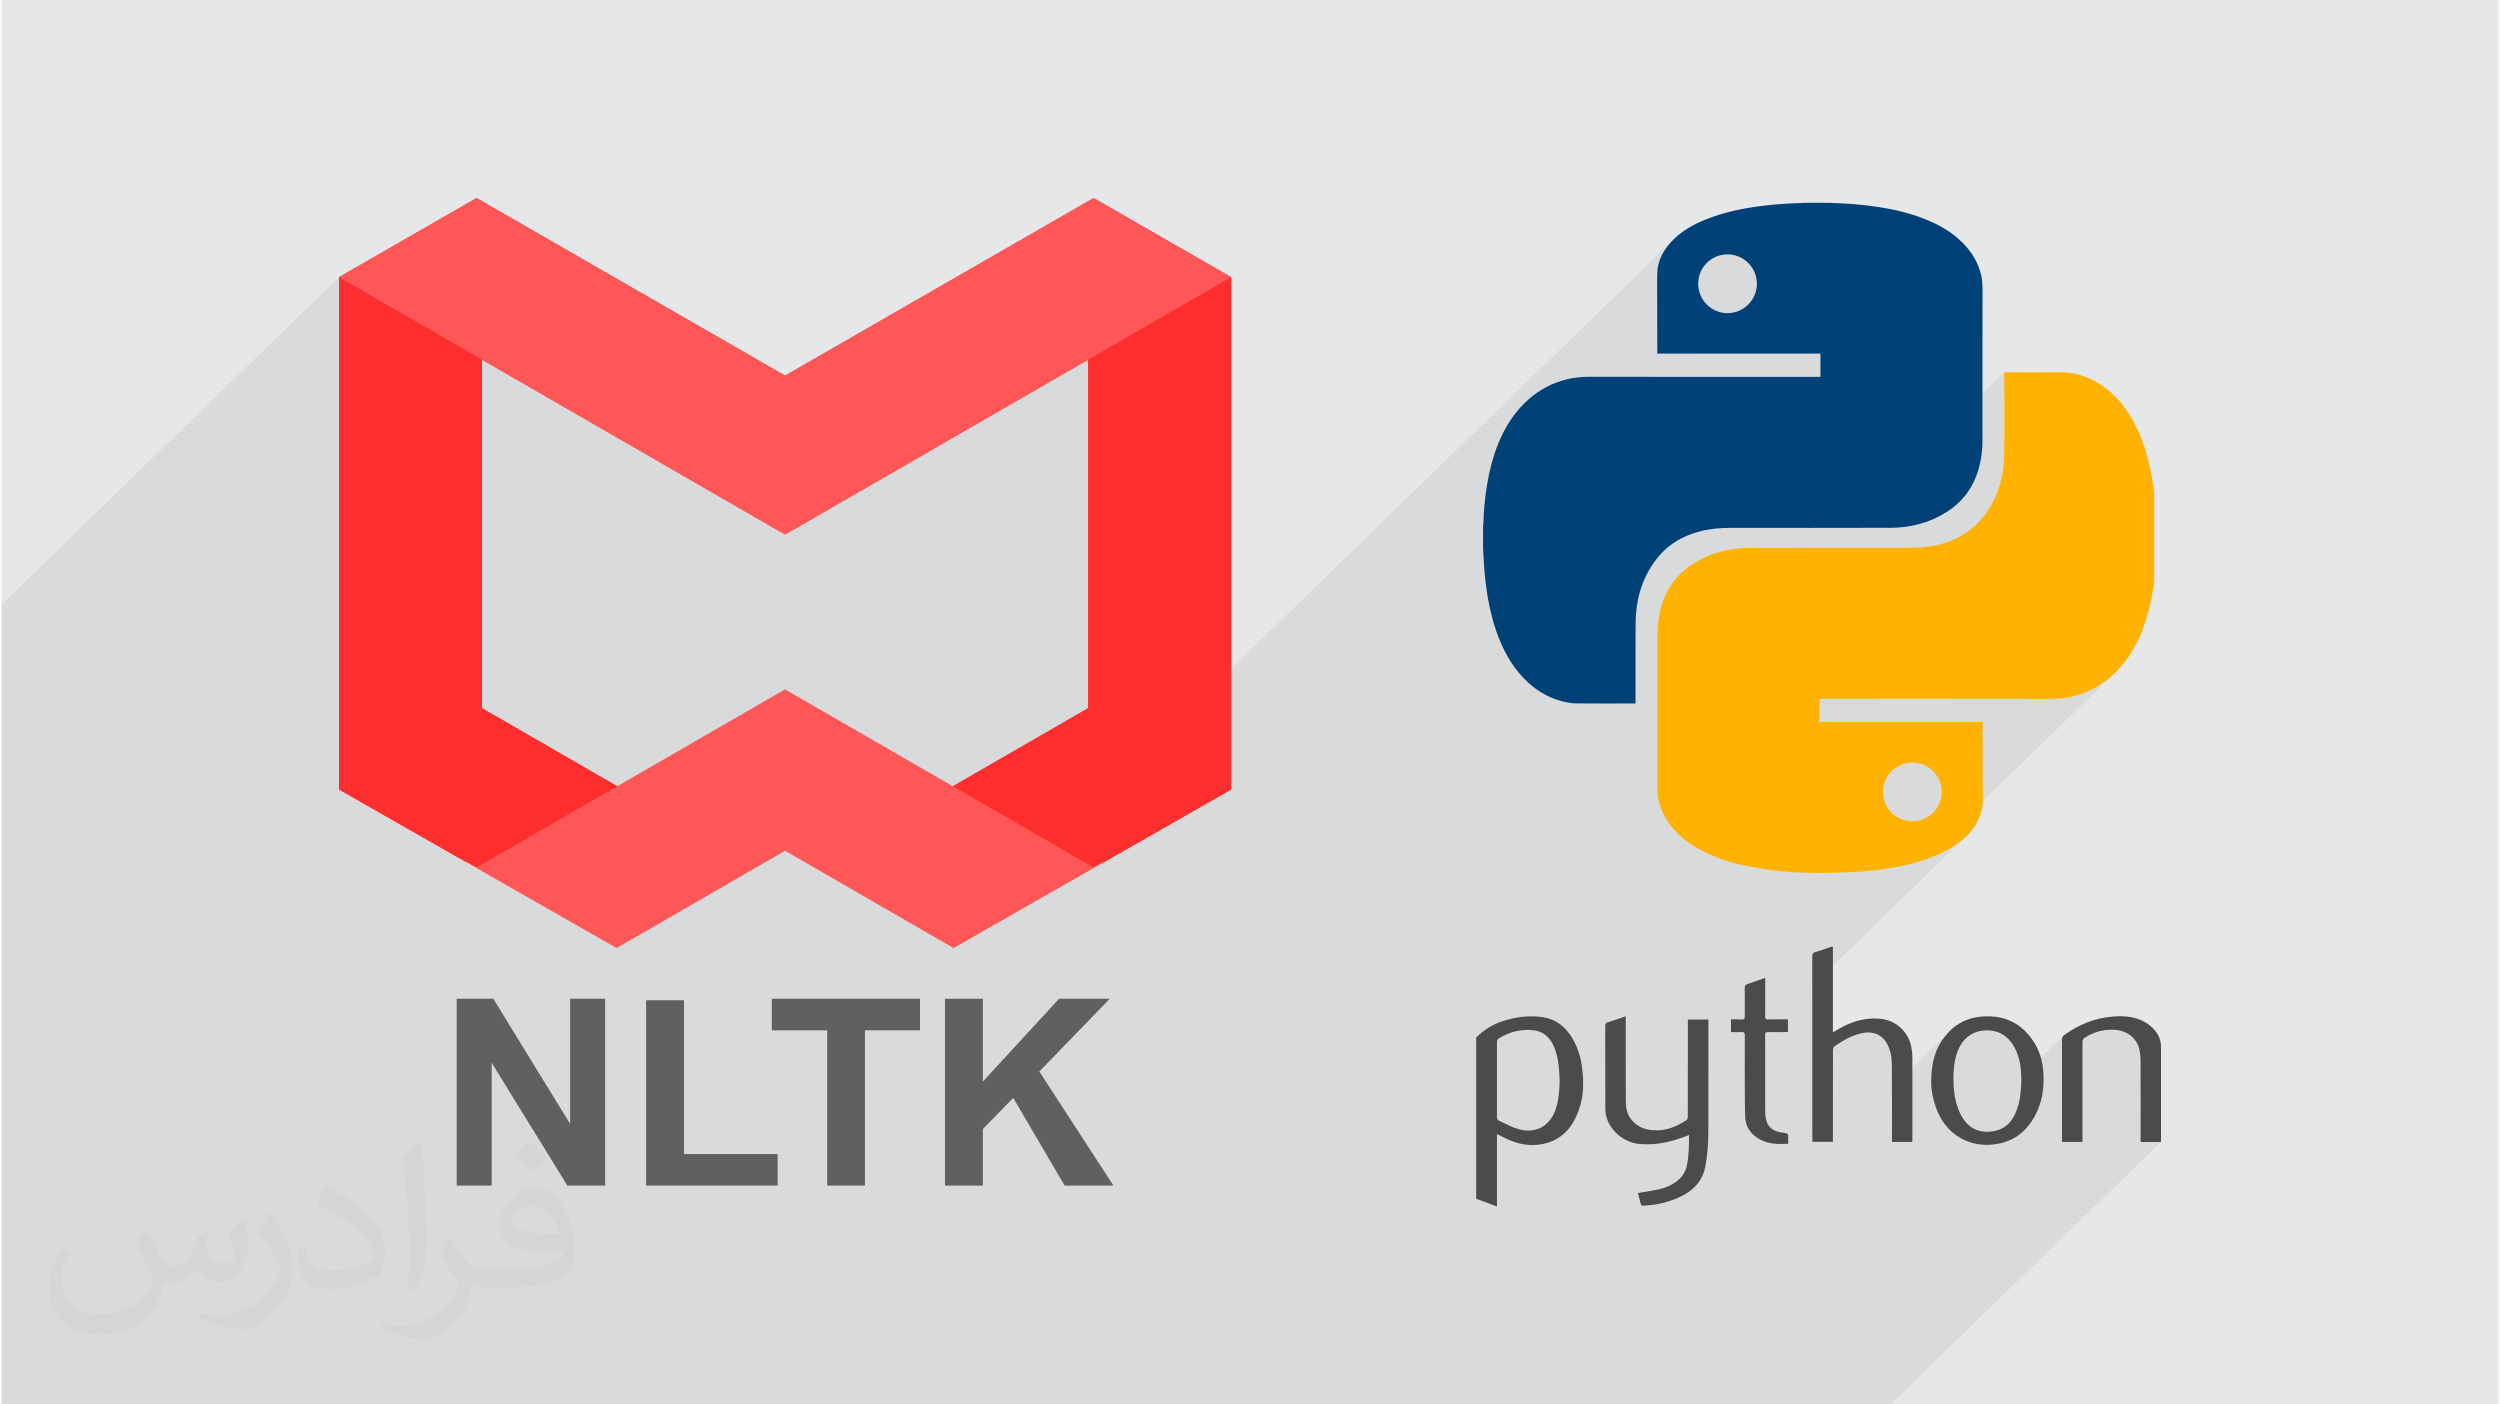
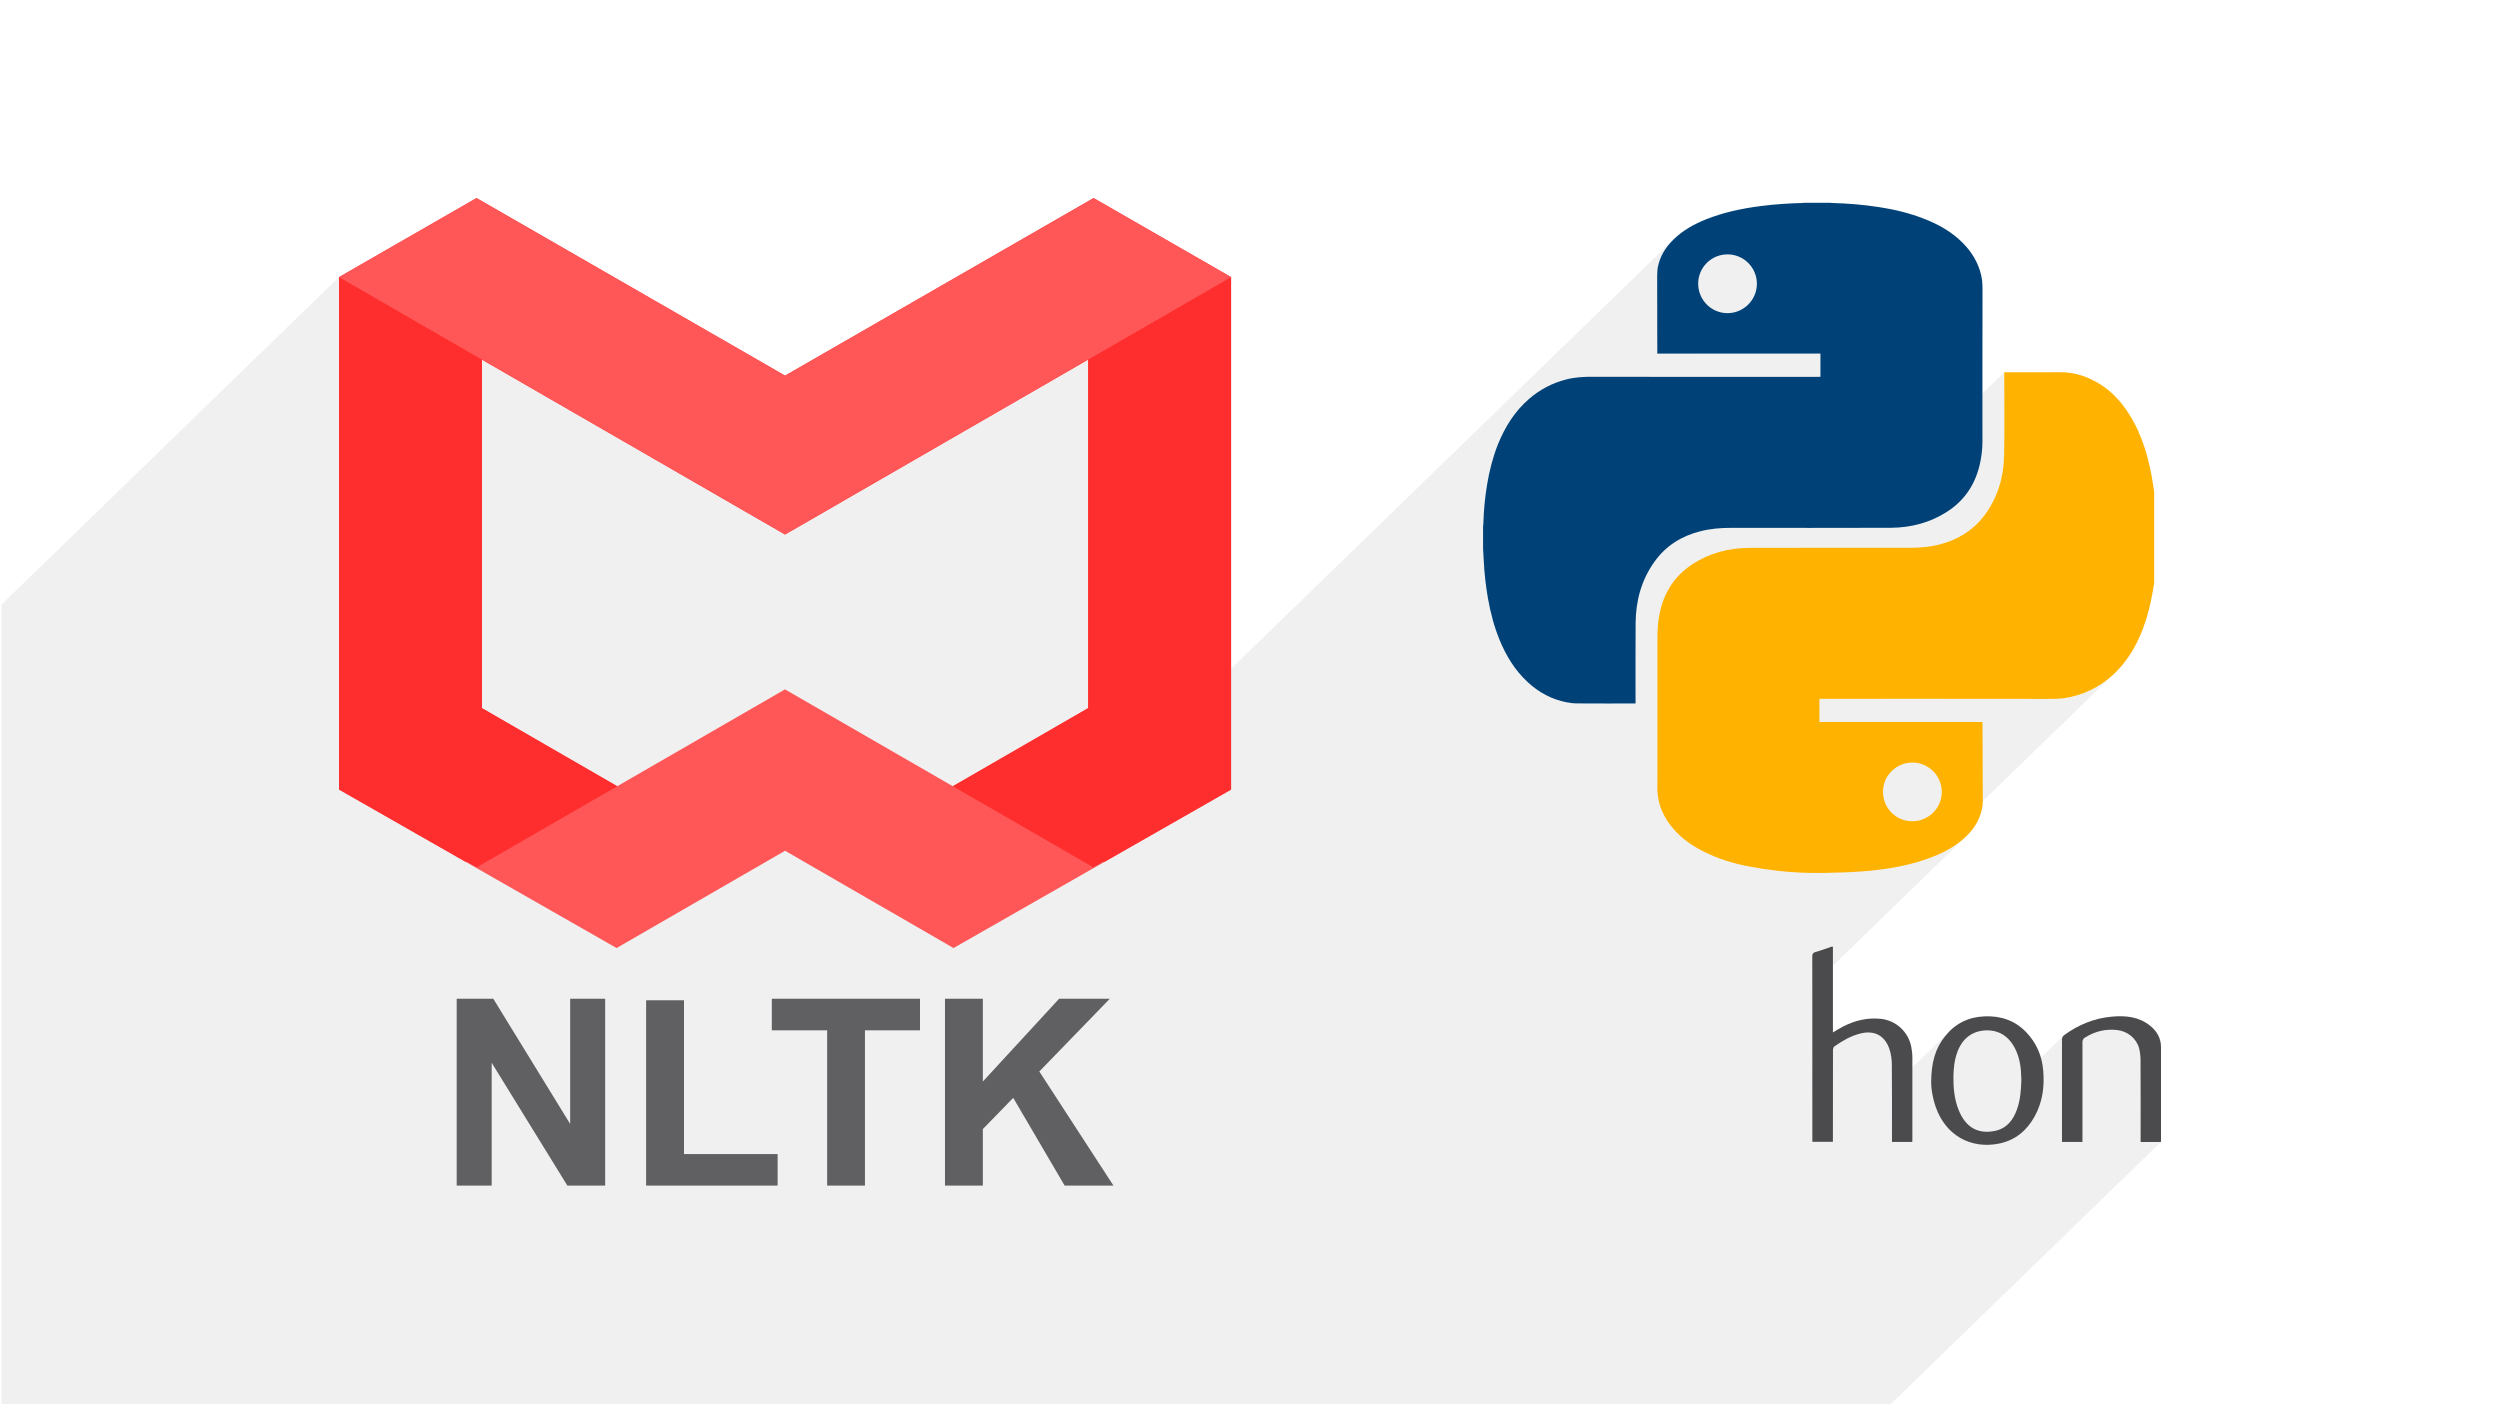
<svg xmlns="http://www.w3.org/2000/svg" xml:space="preserve" width="356px" height="200px" version="1.0" shape-rendering="geometricPrecision" text-rendering="geometricPrecision" image-rendering="optimizeQuality" fill-rule="evenodd" clip-rule="evenodd" viewBox="0 0 35600 20025">
  <g id="Layer_x0020_1">
    <g id="_2238004588816">
-       <path fill="#E6E7E8" d="M0 0l35600 0 0 20025 -35600 0 0 -20025z" />
-       <path fill="#373435" fill-opacity="0.031" d="M2082 17547c68,104 112,203 155,312 32,64 49,183 199,183 44,0 107,-14 163,-45 63,-33 111,-83 136,-159l60 -202 146 -72 10 10c-20,77 -25,149 -25,206 0,170 146,234 262,234 68,0 129,-34 129,-95 0,-81 -34,-217 -78,-339 68,-68 136,-136 214,-191l12 6c34,144 53,287 53,381 0,93 -41,196 -75,264 -70,132 -194,238 -344,238 -114,0 -241,-58 -328,-163l-5 0c-82,101 -209,193 -412,193l-63 0c-10,134 -39,229 -83,314 -121,237 -480,404 -818,404 -470,0 -706,-272 -706,-633 0,-223 73,-431 185,-578l92 38c-70,134 -117,262 -117,385 0,338 275,499 592,499 294,0 658,-187 724,-404 -25,-237 -114,-348 -250,-565 41,-72 94,-144 160,-221l12 0zm5421 -1274c99,62 196,136 291,221 -53,74 -119,142 -201,202 -95,-77 -190,-143 -287,-213 66,-74 131,-146 197,-210zm51 926c-160,0 -291,105 -291,183 0,168 320,219 703,217 -48,-196 -216,-400 -412,-400zm-359 895c208,0 390,-6 529,-41 155,-39 286,-118 286,-171 0,-15 0,-31 -5,-46 -87,8 -187,8 -274,8 -282,0 -498,-64 -583,-222 -21,-44 -36,-93 -36,-149 0,-152 66,-303 182,-406 97,-85 204,-138 313,-138 197,0 354,158 464,408 60,136 101,293 101,491 0,132 -36,243 -118,326 -153,148 -435,204 -867,204l-196 0 0 0 -51 0c-107,0 -184,-19 -245,-66l-10 0c3,25 5,50 5,72 0,97 -32,221 -97,320 -192,287 -400,410 -580,410 -182,0 -405,-70 -606,-161l36 -70c65,27 155,46 279,46 325,0 752,-314 805,-619 -12,-25 -34,-58 -65,-93 -95,-113 -155,-208 -211,-307 48,-95 92,-171 133,-239l17 -2c139,282 265,445 546,445l44 0 0 0 204 0zm-1408 299c24,-130 26,-276 26,-413l0 -202c0,-377 -48,-926 -87,-1282 68,-75 163,-161 238,-219l22 6c51,450 63,972 63,1452 0,126 -5,250 -17,340 -7,114 -73,201 -214,332l-31 -14zm-1449 -596c7,177 94,318 398,318 189,0 349,-50 526,-135 32,-14 49,-33 49,-49 0,-111 -85,-258 -228,-392 -139,-126 -323,-237 -495,-311 -59,-25 -78,-52 -78,-77 0,-51 68,-158 124,-235l19 -2c197,103 417,256 580,427 148,157 240,316 240,489 0,128 -39,250 -102,361 -216,109 -446,192 -674,192 -277,0 -466,-130 -466,-436 0,-33 0,-84 12,-150l95 0zm-501 -503l172 278c63,103 122,215 122,392l0 227c0,183 -117,379 -306,573 -148,132 -279,188 -400,188 -180,0 -386,-56 -624,-159l27 -70c75,21 162,37 269,37 342,-2 692,-252 852,-557 19,-35 26,-68 26,-90 0,-36 -19,-75 -34,-110 -87,-165 -184,-315 -291,-453 56,-89 112,-174 173,-258l14 2z" />
      <path fill="#373435" fill-opacity="0.078" d="M21699 20025l-56 0 -449 0 -147 0 -103 0 -38 0 -36 0 -240 0 -22 0 -88 0 -28 0 -80 0 -189 0 -125 0 -74 0 -28 0 -72 0 -79 0 -32 0 -92 0 -31 0 -28 0 -2 0 -139 0 -85 0 -34 0 -20 0 0 0 -1 0 -54 0 -93 0 -35 0 -15 0 -6 0 -30 0 -116 0 -34 0 -155 0 -65 0 -46 0 -30 0 -17 0 -23 0 -33 0 -133 0 -54 0 -32 0 -24 0 -92 0 -106 0 -9 0 -177 0 -101 0 -87 0 -1 0 -173 0 -38 0 -125 0 -16 0 -114 0 -41 0 -29 0 0 0 -3 0 -264 0 -98 0 -554 0 -224 0 -167 0 -1 0 -333 0 -1 0 -56 0 -27 0 -325 0 -8 0 -11 0 -555 0 -21 0 -11 0 -14 0 -151 0 -398 0 -638 0 -33 0 -389 0 -29 0 -331 0 -303 0 -168 0 -168 0 -2 0 -54 0 -162 0 -49 0 -343 0 -231 0 -11 0 -314 0 -57 0 -283 0 -256 0 -117 0 -199 0 -569 0 -105 0 -129 0 -22 0 -354 0 -22 0 -159 0 -5 0 -7 0 -52 0 -278 0 -28 0 -24 0 -35 0 -281 0 -97 0 -23 0 -22 0 -37 0 -5 0 -68 0 -60 0 -47 0 -263 0 -166 0 -30 0 -33 0 -95 0 -38 0 -53 0 -94 0 -445 0 -299 0 -490 0 -95 0 -130 0 -239 0 -169 0 -372 0 -494 0 -214 0 -498 0 -21 0 -217 0 -889 0 -84 0 -96 0 -1002 0 -437 0 -389 0 -137 0 0 -298 0 -786 0 -214 0 -23 0 -246 0 -2265 0 -269 0 -4150 0 -3155 0 0 4811 -4668 2039 1177 2857 1648 1464 -1420 0 2265 4320 -2493 2040 -1177 -2040 1979 0 4167 -1438 1396 914 528 8873 -8608 -41 42 -38 45 -35 46 -31 48 -27 51 -22 53 -18 55 -14 58 -3 17 -1 16 -2 17 -1 16 0 17 -1 17 0 17 -1 16 0 4 0 4 0 3 0 4 0 4 0 3 0 4 0 3 1 129 0 130 0 129 0 73 706 -685 62 -51 71 -38 79 -25 84 -8 85 8 79 25 71 39 62 51 51 62 38 71 25 79 8 85 -9 84 -24 78 -39 71 -52 63 -721 699 7 0 145 0 145 0 146 0 145 0 145 0 146 0 145 0 146 0 145 0 145 0 146 0 145 0 0 42 0 41 0 41 0 41 0 41 0 41 0 42 0 41 -4322 4193 22 27 61 69 66 65 5 5 1935 -1877 74 -65 80 -57 84 -50 89 -43 94 -35 98 -29 54 -13 55 -10 55 -9 55 -6 55 -5 56 -3 56 -2 56 -1 142 0 142 0 143 0 142 1 142 0 143 0 142 0 142 0 143 0 142 0 143 0 40 0 2287 -2219 0 4 0 4 0 4 0 4 0 4 0 4 0 4 0 3 0 145 1 144 0 144 0 144 1 144 -1 144 -1 144 -2 144 -6 117 -14 114 -22 111 -30 110 -39 106 -48 104 -58 100 -66 97 -62 74 -66 68 -4370 4240 46 62 53 61 49 48 2000 -1940 3 0 4 0 3 0 4 0 3 0 3 0 3 0 4 0 200 0 200 0 200 0 200 0 200 0 200 0 200 0 200 0 101 0 3045 -2954 0 0 -3044 2954 98 0 200 0 200 0 200 0 200 0 201 1 200 0 200 0 33 0 33 0 34 0 33 0 34 -2 33 -2 33 -3 33 -4 96 -19 94 -24 90 -32 88 -37 84 -45 81 -50 78 -57 75 -63 -2728 2647 30 -10 78 -27 76 -29 75 -32 73 -35 71 -39 69 -42 66 -48 64 -52 46 -43 -2201 2136 0 72 0 162 0 162 0 162 0 162 0 163 0 162 0 126 314 -304 42 -29 44 -28 43 -26 45 -25 46 -22 47 -21 49 -17 50 -15 73 -14 68 -1 63 10 57 23 51 34 43 46 37 58 28 69 8 26 7 26 5 27 5 28 3 27 3 28 1 27 1 28 1 131 1 131 0 58 816 -791 -56 63 -50 68 -42 71 -35 75 -27 79 -21 84 -15 90 -3 41 474 -460 50 -44 56 -36 62 -26 68 -16 73 -6 52 1 49 7 48 13 44 18 43 24 40 29 37 35 34 39 31 46 27 46 22 48 19 50 15 51 12 52 8 53 7 54 1 17 1 17 1 17 1 17 1 17 0 10 608 -590 -8 8 -6 7 -5 8 -4 9 -2 9 -2 10 0 11 0 88 0 88 0 88 0 20 314 -304 8 -6 10 -7 53 -30 53 -25 55 -21 56 -15 57 -11 58 -6 59 -1 61 4 54 10 52 17 48 24 44 31 39 36 33 42 26 47 19 52 6 23 4 22 4 23 3 23 2 24 1 23 1 23 0 23 1 138 0 137 0 138 0 137 0 138 0 137 0 138 0 137 0 7 0 6 0 7 0 6 0 7 0 7 0 6 0 7 37 0 37 0 36 0 36 0 35 0 36 0 36 0 36 0 -3858 3743 -289 0 -54 0 -775 0 -293 0 -48 0 -19 0 -211 0 -429 0 -154 0 -4 0 -165 0 -92 0 -82 0 -4 0 -285 0 0 0 -9 0 -37 0 -103 0 -492 0 -61 0 -123 0 -106 0 -53 0 -236 0 -23 0 -154 0 -331 0 -9 0 -37 0 -292 0 -3 0 -46 0 -211 0z" />
      <g>
        <g>
          <g>
            <path fill="#FF5757" d="M4811 11257l2039 -1160 1928 1113 2392 -1381 2393 1381 1928 -1113 2040 1160 -3958 2260 -2402 -1387 -2402 1387 -3958 -2260z" />
            <path fill="#FF2E2E" d="M11171 7621l-4321 -2493 0 4969 1928 1113 -2001 1155 -139 -78 -23 0 -1804 -1030 0 -7305 1961 -1128 4399 2532 0 2265z" />
            <path fill="#FF2E2E" d="M11171 7621l4320 -2493 0 4969 -1928 1113 2001 1155 140 -78 23 0 1804 -1030 0 -7305 -1961 -1128 -4399 2532 0 2265z" />
            <path fill="#FF5757" d="M6772 2824l-1961 1127 2039 1177 4321 2493 4320 -2493 2040 -1177 -1961 -1127 -4399 2532 -4399 -2532z" />
          </g>
          <path fill="#606062" fill-rule="nonzero" d="M6489 16904l0 -2664 522 0 1096 1785 0 -1785 499 0 0 2664 -539 0 -1079 -1751 0 1751 -499 0zm2701 0l0 -2642 540 0 0 2192 1335 0 0 450 -1875 0zm2581 0l0 -2214 -789 0 0 -450 2113 0 0 450 -785 0 0 2214 -539 0zm1680 0l0 -2664 540 0 0 1180 1087 -1180 723 0 -1005 1037 1057 1627 -696 0 -733 -1251 -433 445 0 806 -540 0z" />
        </g>
        <path fill="#004278" fill-rule="nonzero" d="M21123 7824c0,-107 0,-214 0,-321 1,-9 3,-20 4,-31 5,-188 22,-374 53,-560 32,-197 81,-389 154,-574 101,-250 240,-473 444,-650 156,-135 335,-229 535,-279 126,-32 254,-38 383,-37 1071,3 2142,1 3213,1 9,0 16,-1 24,-1 0,-111 0,-219 0,-330 -776,0 -1550,0 -2326,0 0,-12 0,-23 0,-34 -1,-345 -1,-690 -2,-1035 0,-9 -1,-19 0,-29 2,-44 1,-89 9,-133 30,-158 112,-287 226,-398 131,-128 287,-215 455,-283 253,-102 516,-157 785,-192 200,-26 400,-39 601,-44 7,0 14,-2 21,-3 123,0 246,0 368,0 10,1 19,3 28,3 225,6 449,24 672,59 217,33 430,84 635,164 205,79 395,184 552,341 133,132 227,287 269,470 20,86 18,172 18,259 -2,701 -1,1402 -1,2103 0,113 -13,225 -39,336 -67,286 -220,513 -468,672 -243,155 -512,225 -798,227 -759,3 -1518,1 -2277,1 -150,0 -297,12 -442,49 -267,68 -489,206 -651,432 -187,260 -267,556 -270,873 -3,374 -1,748 -1,1122 0,9 0,17 0,28 -11,0 -20,0 -29,0 -266,0 -533,1 -800,-1 -52,0 -104,-6 -155,-16 -212,-42 -395,-140 -553,-287 -184,-169 -309,-377 -403,-606 -77,-189 -128,-386 -164,-586 -32,-184 -52,-368 -61,-553 -3,-52 -6,-105 -9,-158l0 1zm3485 -4197l0 0c-231,0 -418,187 -418,417 0,232 186,420 417,421 231,0 419,-188 420,-418 0,-232 -187,-420 -419,-420l0 0z" />
        <path fill="#FFB300" fill-rule="nonzero" d="M30692 7010c0,433 0,865 0,1297 -6,37 -12,73 -18,110 -31,188 -76,372 -144,551 -96,251 -231,476 -431,659 -196,177 -425,286 -686,327 -88,13 -178,11 -266,11 -1067,-2 -2134,-1 -3201,-1 -9,0 -18,0 -27,0 0,111 0,219 0,330 775,0 1548,0 2325,0 0,10 0,19 0,27 1,368 3,735 4,1103 0,39 -4,78 -13,116 -37,171 -133,307 -262,420 -166,146 -363,236 -572,304 -286,94 -582,139 -882,161 -175,13 -351,17 -528,21 -224,4 -448,-5 -670,-30 -136,-16 -271,-37 -404,-62 -227,-42 -447,-110 -655,-215 -196,-100 -368,-228 -495,-410 -86,-127 -143,-265 -156,-418 -5,-56 -2,-113 -2,-169 0,-686 0,-1372 0,-2058 0,-121 9,-242 36,-360 64,-287 214,-517 462,-679 245,-160 519,-232 809,-233 761,-3 1523,-1 2283,-1 152,0 304,-13 451,-53 252,-68 461,-199 619,-407 191,-254 277,-546 283,-859 7,-384 1,-769 2,-1153 0,-10 0,-20 0,-31 13,0 21,0 31,0 257,0 512,1 768,-1 166,0 321,40 468,115 220,110 386,279 515,486 190,301 282,635 337,983 7,40 13,80 19,119l0 0zm-3450 4699l0 0c232,1 420,-185 421,-416 1,-230 -187,-420 -416,-421 -233,0 -421,185 -422,417 0,233 185,420 417,420z" />
-         <path fill="#4B4B4D" fill-rule="nonzero" d="M21025 14793c108,-109 234,-187 380,-235 185,-59 374,-84 567,-56 182,27 315,129 413,283 90,143 136,300 153,466 22,194 18,387 -49,573 -80,227 -216,403 -458,473 -185,53 -365,31 -540,-45 -56,-25 -110,-54 -170,-83 0,344 0,684 0,1032 -103,-38 -199,-74 -296,-109 0,-766 0,-1532 0,-2299l0 0zm1190 620l0 0c-6,-156 -13,-314 -71,-464 -52,-135 -138,-237 -289,-258 -182,-25 -354,19 -510,116 -14,8 -24,31 -24,48 -1,359 -1,720 0,1081 0,13 11,35 24,40 94,44 187,96 286,124 248,68 450,-48 530,-292 42,-128 50,-260 54,-395l0 0z" />
        <path fill="#4B4B4D" fill-rule="nonzero" d="M26111 13497c0,406 0,812 0,1223 53,-31 100,-61 149,-86 167,-85 343,-127 531,-108 217,22 393,181 437,397 10,52 16,105 16,158 1,388 0,775 0,1163 0,11 -1,23 -1,37 -96,0 -190,0 -290,0 0,-17 0,-33 0,-51 0,-350 2,-701 -2,-1051 0,-73 -11,-149 -33,-217 -65,-199 -219,-278 -420,-225 -136,35 -253,104 -366,183 -13,10 -20,35 -20,52 -1,418 -1,835 -1,1251 0,19 0,36 0,57 -97,0 -192,0 -293,0 0,-15 0,-31 0,-47 0,-865 0,-1730 -1,-2595 0,-37 9,-54 47,-65 78,-21 153,-50 229,-76 6,0 12,0 18,0l0 0z" />
-         <path fill="#4B4B4D" fill-rule="nonzero" d="M24043 14536c99,0 192,0 293,0 0,18 0,33 0,48 0,510 0,1018 -1,1528 0,173 -10,347 -43,520 -36,187 -144,317 -306,405 -178,96 -370,143 -572,153 -28,2 -39,-7 -45,-34 -11,-47 -24,-93 -38,-146 69,-12 134,-22 201,-34 121,-20 239,-51 341,-125 80,-57 134,-132 155,-229 30,-144 31,-288 32,-440 -45,17 -83,33 -123,46 -190,67 -386,100 -587,82 -220,-18 -428,-196 -473,-406 -9,-38 -11,-79 -11,-119 -1,-384 0,-768 -1,-1153 0,-31 7,-48 39,-57 83,-26 164,-55 253,-86 0,22 0,39 0,56 0,382 0,763 1,1145 0,95 13,189 74,267 82,106 195,150 323,158 175,12 327,-52 469,-145 12,-8 18,-32 18,-48 1,-444 1,-888 1,-1331 0,-17 0,-34 0,-55l0 0z" />
        <path fill="#4B4B4D" fill-rule="nonzero" d="M27512 15435c0,-280 57,-487 201,-664 144,-179 330,-271 560,-280 231,-10 434,58 596,228 147,154 225,340 241,551 19,227 -11,446 -123,648 -110,199 -270,335 -497,385 -414,87 -774,-117 -914,-523 -45,-130 -65,-264 -64,-345l0 0zm1286 -41l0 0c-3,-45 -4,-92 -7,-137 -14,-145 -52,-282 -141,-400 -87,-113 -207,-169 -347,-166 -203,3 -348,116 -418,310 -43,115 -54,235 -56,356 -1,159 14,316 73,465 98,249 274,353 520,302 170,-36 261,-156 315,-311 47,-135 57,-277 61,-419l0 0z" />
        <path fill="#4B4B4D" fill-rule="nonzero" d="M30787 16282c-97,0 -189,0 -289,0 0,-18 0,-35 0,-53 0,-366 1,-733 -1,-1100 0,-61 -5,-125 -21,-184 -40,-144 -167,-243 -315,-259 -163,-18 -313,19 -452,105 -28,17 -40,36 -40,70 1,456 0,911 0,1365 0,19 0,36 0,55 -97,0 -191,0 -292,0 0,-15 0,-31 0,-47 0,-470 1,-940 0,-1410 -1,-31 10,-50 36,-69 202,-146 426,-238 676,-260 197,-18 388,1 549,133 95,78 151,177 151,303 0,444 0,886 0,1330 0,6 -1,12 -2,21z" />
-         <path fill="#4B4B4D" fill-rule="nonzero" d="M25474 16308c-139,8 -269,5 -391,-56 -137,-69 -218,-179 -223,-331 -7,-227 -4,-453 -6,-680 0,-157 0,-315 1,-473 1,-45 -12,-57 -54,-53 -47,3 -94,0 -143,0 0,-61 0,-118 0,-181 51,0 100,-2 149,1 37,2 49,-9 48,-47 -1,-134 0,-268 -1,-403 0,-30 9,-45 37,-54 84,-28 167,-58 255,-89 0,122 0,238 0,355 0,65 1,130 -1,195 -1,33 9,44 42,43 93,-3 186,-1 283,-1 0,60 0,118 0,181 -93,0 -183,2 -275,0 -38,-2 -51,6 -50,48 1,361 0,721 1,1081 0,37 3,75 10,110 27,121 102,181 246,196 72,9 72,9 72,79 0,25 0,50 0,79z" />
      </g>
    </g>
  </g>
</svg>